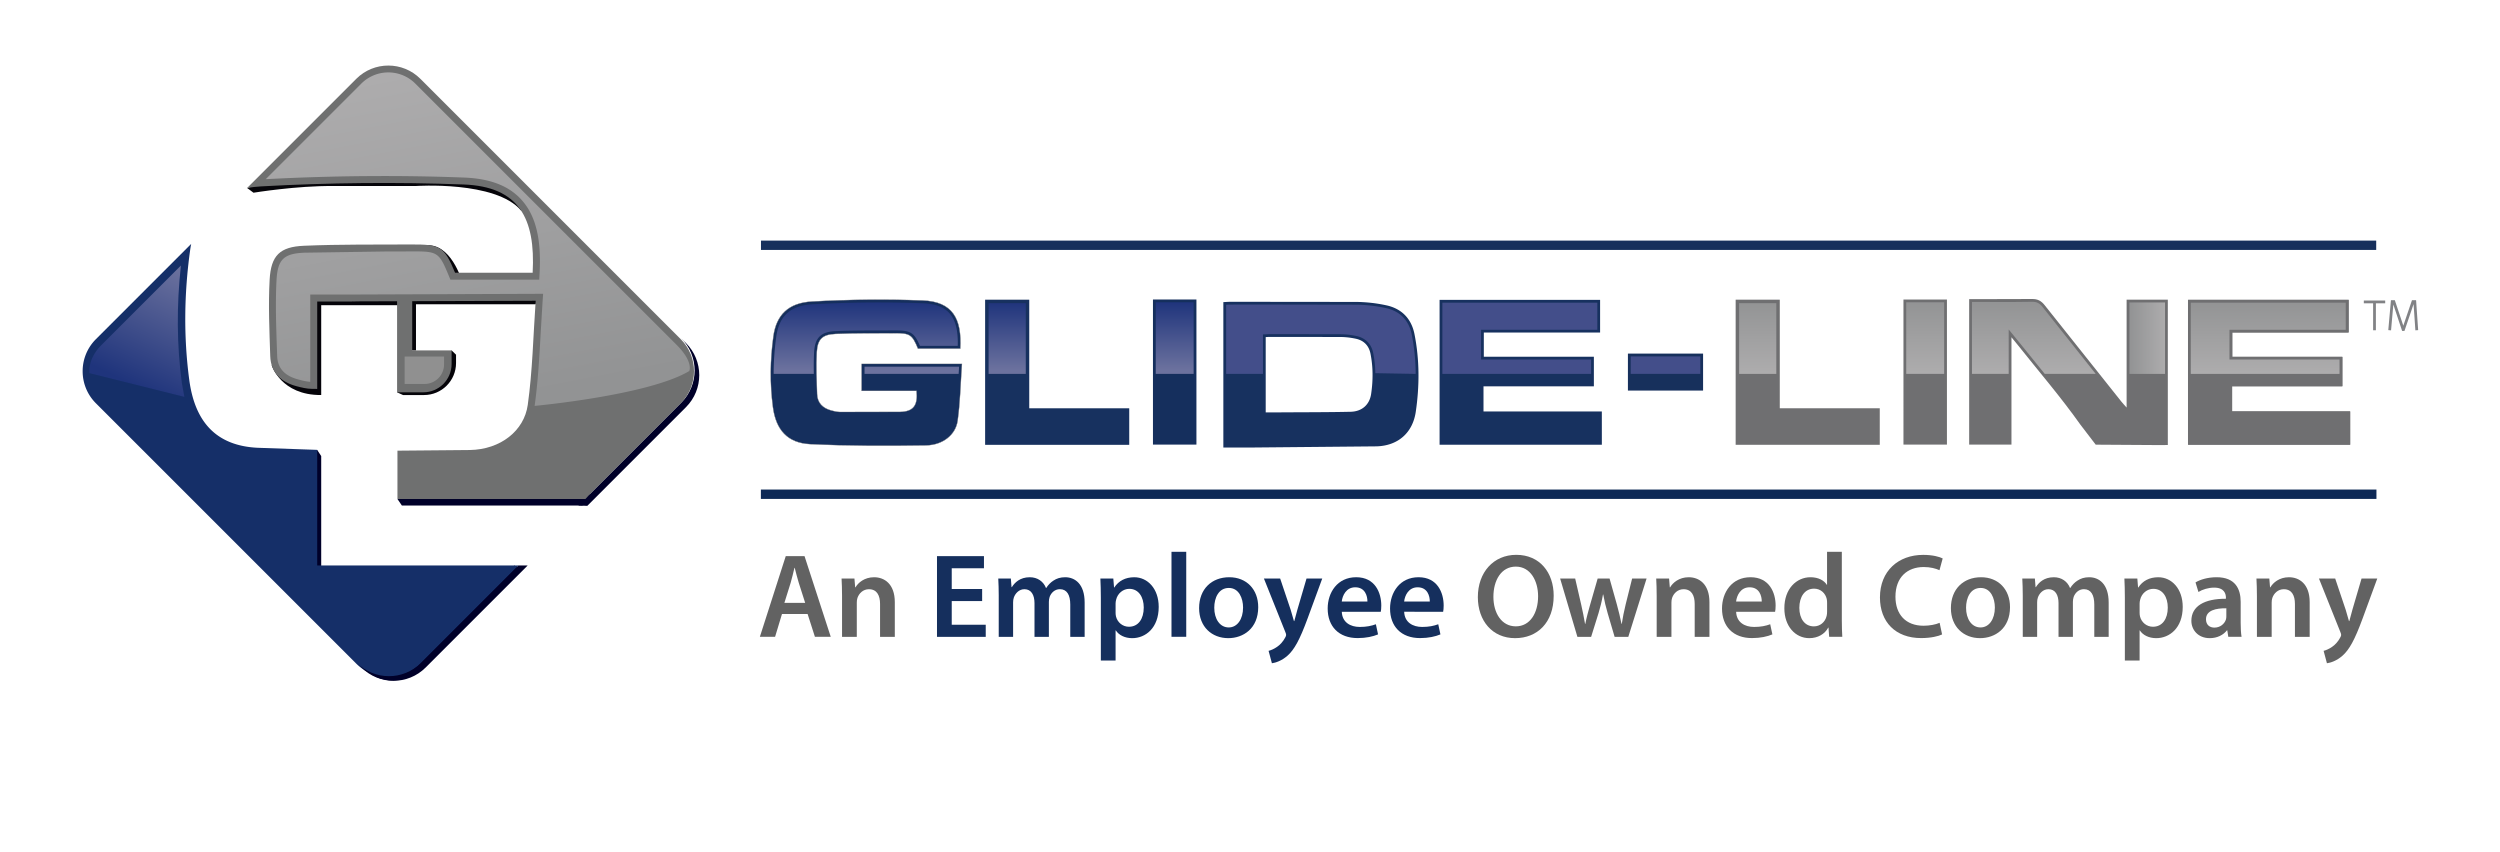
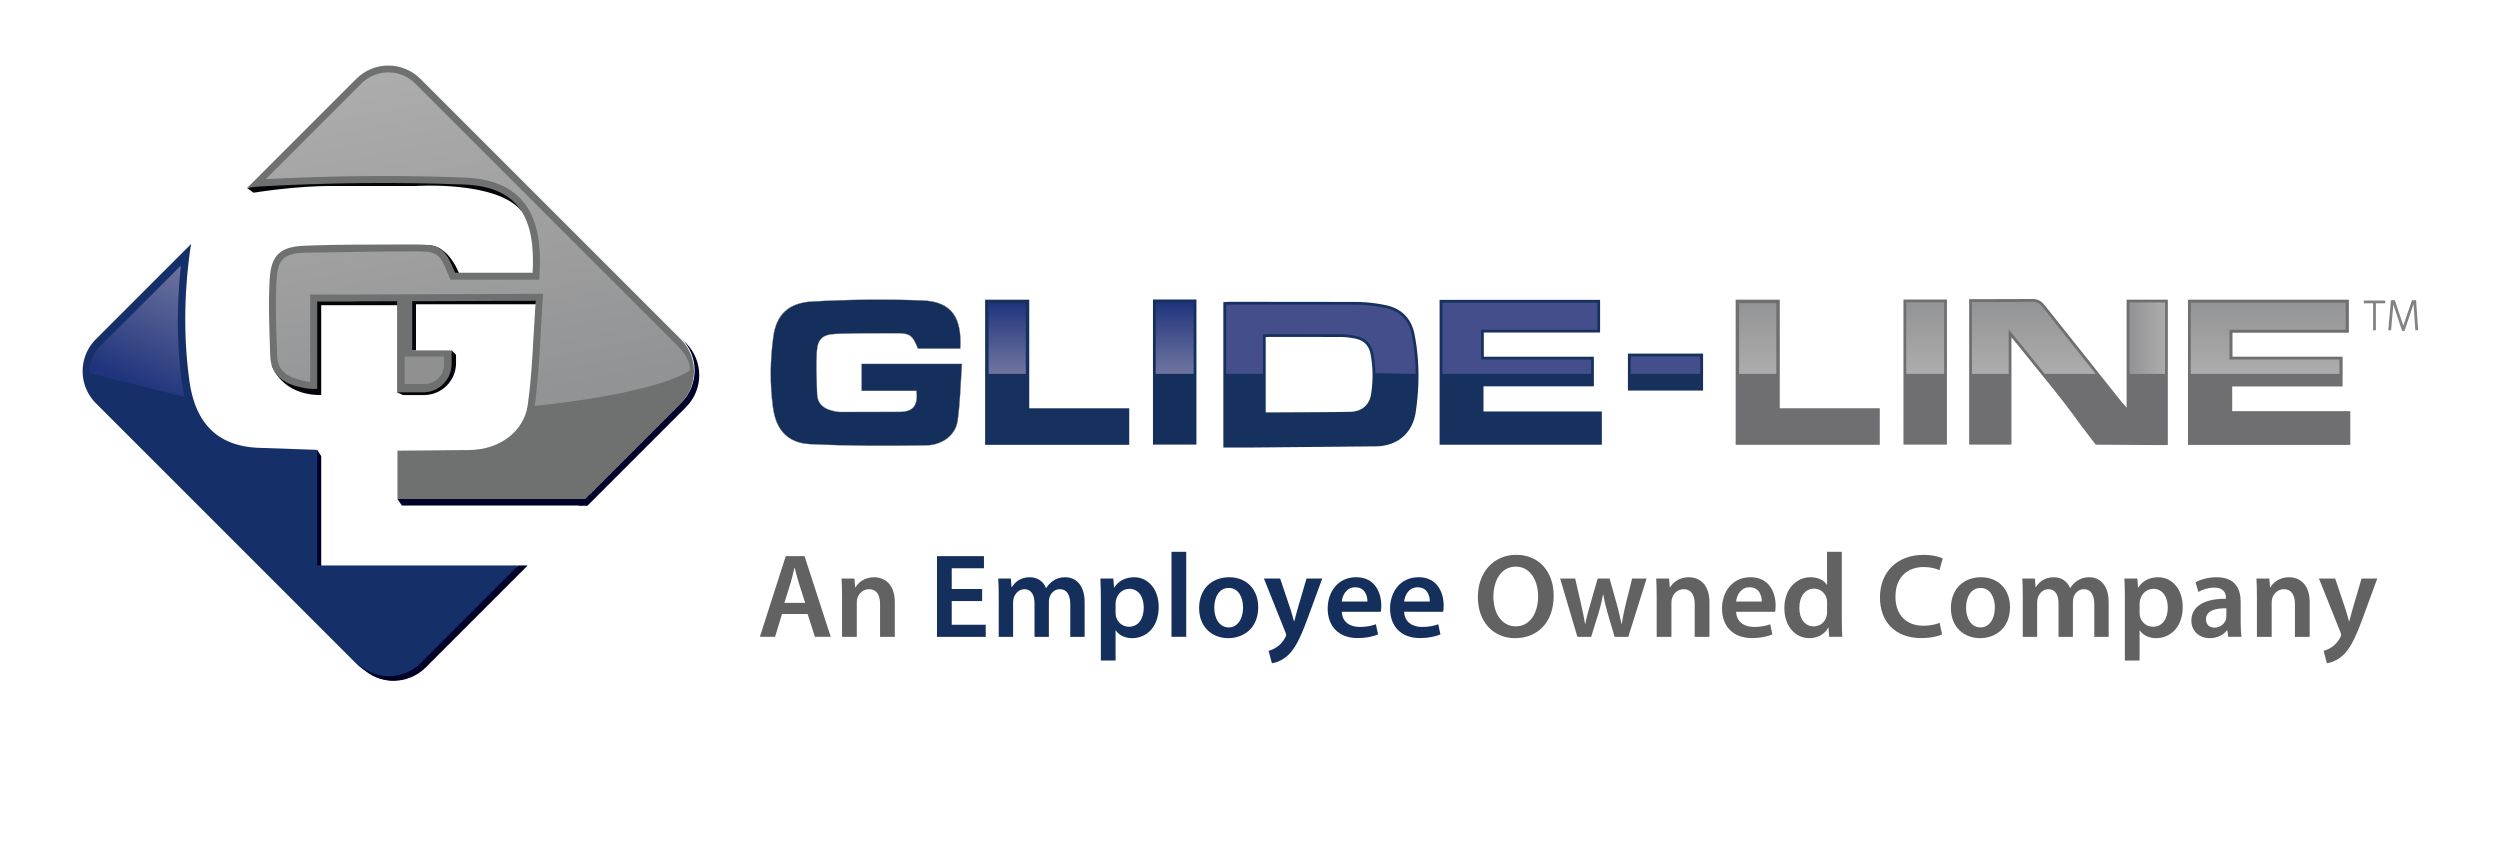
<svg xmlns="http://www.w3.org/2000/svg" xmlns:xlink="http://www.w3.org/1999/xlink" viewBox="0 0 1800 613.13">
  <path d="M177.93 135.34l4.59 3.42s31.13-5.11 57.5-4.82h59.05s57.87-3.99 76.09 17.64l11.05-.87-38.27-35.26-82.39-7.79-87.62 27.68zm121.58 116.97v-33.22h86.18l3.64-10.97-55.94-3.28s-6.82-27.11-24.02-28.23c-19.07-1.24-41.86 16.34-41.86 16.34l-51.08 15.64-20.76 54.56s6.72 21.5 35.6 21.27v-64.69h56.62l1.66 19.67 7.24 12.91h2.72zm25.66 0l3.18 3.08v6c0 12.72-10.31 23.04-23.04 23.04h-15.12l-4.29-1.95" fill="#050409" />
  <path d="M228.37 323.97l2.9 4.39v82.99l-8.02-3.08 2.31-81.6zm57.8 35.31l3.17 4.7h130.07l7.19-8.08z" fill="#000029" />
-   <path d="M1711.04 352.47v6.75H547.83v-6.75h1163.21z" fill="#0e2956" />
-   <path d="M1710.87 173.22v6.74H547.9v-6.74h1162.97z" fill="#17305c" />
  <path d="M1686.56 256.99v21.06h-79.38v18.11h84.89v24h-116.6V215.84h115.61v23.51h-83.8v17.64h79.28zm-108.18-.75l-.13 11.36.02 8.93c.31 3.07 1.4 5.95 5.29 6 5.61.07 11.24.16 16.84-.09 1.05-.05 2.98-1.74 2.9-2.52-.48-4.9 2.48-4.8 5.92-4.79l66.85.02c6.64-.01 7.71-1.14 7.61-7.55.06-7.26.06-7.26-7.09-7.26-22.81 0-45.61-.04-68.42.05-3.12.01-5.24-.45-4.71-4.21l-.01-17.95c1.73-.7 3.46-1.99 5.19-2l72.88-.1c2.03 0 4.07-.17 6.51-.28 0-4.27-.22-7.95.06-11.6.3-3.83-.88-5.19-4.96-5.18l-100.34.03c-3.28-.01-4.89.73-4.67 4.38.29 4.91.16 9.84.2 14.76l.06 18z" fill="#6f6f71" />
  <g fill="#070730">
    <path d="M266.35 484.42l7.19 1.2c9.64 2.13 18.37.01 25.3-6.8l70.19-69.99c.48-.48.8-1.14 1.19-1.71l3.85 2.69c-1.07 1.19-1.73 1.99-2.45 2.72l-67.34 67.46c-10.7 10.67-24.14 12.84-35.93 6.08-.75-.43-1.34-1.1-2-1.65z" />
    <path d="M264.6 483.12l1.94 1.45-1.94-1.45zM144.51 300.39l-1.33-2.28 1.33 2.28zm.76 1.16l-1.07-1.39 1.07 1.39zM263.42 482.1l1.14.99-1.14-.99z" />
  </g>
  <path d="M1578.34 238.25c-.05-4.92.08-9.85-.21-14.76-.21-3.64 1.39-4.38 4.67-4.38l100.34-.03c4.08-.02 5.26 1.34 4.96 5.18-.28 3.65-.06 7.33-.06 11.6-2.44.11-4.48.28-6.51.28-24.29.02-48.59-.03-72.88.1-1.73.01-3.46 1.3-5.19 2l-25.12.01z" fill="#999899" />
  <path d="M1683.69 267.61c.1 6.41-.97 7.54-7.61 7.55-22.28.03-44.57.05-66.85-.02-3.44-.01-6.4-.11-5.92 4.79.08.78-1.85 2.47-2.9 2.52-5.6.25-11.22.16-16.84.09-3.89-.05-4.98-2.92-5.29-6-.3-2.95-.04-5.95-.02-8.93h105.43z" fill="#7b7c7c" />
  <path d="M1683.69 267.61h-105.44l.13-11.37 25.1-.06c-.53 3.76 1.59 4.22 4.71 4.21l68.42-.05c7.14 0 7.14.01 7.08 7.27z" fill="#adacad" />
  <path d="M1603.47 256.18l-25.1.06-.04-17.99 25.13-.02.01 17.95z" fill="#9f9e9e" />
  <g fill="none" stroke="#818285" stroke-width="2" stroke-miterlimit="10">
    <path d="M1701.95 217.38h15.39" />
    <path d="M1709.64 237.77v-20.63m10.92 20.63l1.83-20.63h1.16l6.7 20.14h.24l6.85-20.14h1.31l1.42 20.63" />
  </g>
  <g fill="#626262">
    <path d="M563.02 442.1l-4.96 16.42H547.1l18.64-58.1h13.52l18.88 58.1h-11.4l-5.26-16.42h-18.46zm16.71-8.02l-4.58-14.31c-1.12-3.6-2.08-7.55-2.95-10.92h-.2c-.84 3.41-1.73 7.43-2.76 10.88l-4.49 14.35h14.98z" />
    <use xlink:href="#L" />
  </g>
  <g fill="#152f5d">
    <path d="M707.14 432.75h-21.89v17.04h24.48v8.73h-35.1v-58.1h33.82v8.73h-23.2v14.94h21.89v8.66zm11.95-3.71c0-4.85-.15-8.84-.34-12.48h9.06l.49 6.16h.25c2.03-3.25 5.84-7.11 12.92-7.11 5.56 0 9.84 3.09 11.64 7.74h.17c1.47-2.3 3.23-4.05 5.13-5.27 2.39-1.61 5.03-2.47 8.53-2.47 6.94 0 14 4.75 14 18.21v24.7h-10.35v-23.21c0-6.99-2.42-11.1-7.48-11.1-3.63 0-6.29 2.56-7.38 5.59-.34 1.01-.54 2.36-.54 3.54v25.18h-10.35v-24.26c0-5.91-2.36-10.04-7.24-10.04-3.98 0-6.64 3.12-7.64 6-.38 1.07-.53 2.32-.53 3.51v24.81h-10.35v-29.5zm73.52 1.43c0-5.44-.15-9.96-.34-13.91h9.32l.52 6.45h.17c3.08-4.74 7.97-7.39 14.39-7.39 9.62 0 17.6 8.24 17.6 21.34 0 15.22-9.52 22.52-19.08 22.52-5.28 0-9.65-2.21-11.8-5.6h-.17v21.72h-10.61v-45.13zm10.6 10.48c0 1.02.09 2 .29 2.89 1.08 4.31 4.81 7.42 9.32 7.42 6.73 0 10.68-5.59 10.68-13.83 0-7.43-3.61-13.47-10.43-13.47-4.36 0-8.39 3.19-9.47 7.86-.22.85-.38 1.79-.38 2.68v6.45zm40.26-43.63h10.62v61.2h-10.62v-61.2z" />
    <use xlink:href="#M" />
    <path d="M921.72 416.56l7.56 22.49 2.36 8.14h.25l2.23-8.22 6.57-22.41h11.32L941.5 445.2c-5.76 15.66-9.65 22.62-14.6 26.98-4.17 3.63-8.49 5.02-11.13 5.36l-2.39-8.93c1.78-.44 4-1.4 6.13-2.89 2.02-1.33 4.36-3.81 5.83-6.69.42-.72.67-1.34.67-1.86 0-.46-.12-1.08-.56-2.07l-15.42-38.53h11.69z" />
    <use xlink:href="#N" />
    <path d="M1011 440.47c.28 7.61 6.17 10.93 12.96 10.93 4.88 0 8.37-.77 11.58-1.94l1.57 7.3c-3.59 1.52-8.57 2.66-14.67 2.66-13.62 0-21.6-8.42-21.6-21.28 0-11.58 7.03-22.54 20.52-22.54 13.64 0 18.08 11.21 18.08 20.41 0 1.97-.17 3.55-.38 4.46H1011zm18.45-7.39c.05-3.89-1.64-10.23-8.75-10.23-6.53 0-9.25 5.93-9.72 10.23h18.47z" />
  </g>
  <g fill="#626262">
    <path d="M1118.65 428.89c0 19.45-11.79 30.58-27.8 30.58-16.41 0-26.8-12.54-26.8-29.55 0-17.83 11.27-30.44 27.66-30.44 16.94 0 26.94 12.8 26.94 29.41zm-43.4.81c0 11.85 5.99 21.27 16.13 21.27 10.25 0 16.05-9.54 16.05-21.69 0-10.96-5.44-21.32-16.03-21.32-10.49.01-16.15 9.81-16.15 21.74zm58.88-13.14l4.39 19.03c1 4.48 1.94 9.02 2.71 13.6h.2c.85-4.52 2.17-9.21 3.38-13.52l5.5-19.11h8.58l5.24 18.63c1.3 4.87 2.47 9.45 3.35 14h.19c.67-4.53 1.64-9.13 2.8-14.01l4.65-18.62h10.41l-13.15 41.96h-9.86l-5.03-17.09c-1.28-4.39-2.23-8.34-3.17-13.43h-.17c-.9 5.18-1.96 9.28-3.2 13.42l-5.34 17.1h-9.89l-12.42-41.96h10.83z" />
    <use xlink:href="#L" x="586.54" />
    <use xlink:href="#N" x="283.92" />
    <path d="M1326.11 397.32v49.43c0 4.3.15 8.92.34 11.77H1317l-.48-6.64h-.19c-2.5 4.7-7.57 7.59-13.63 7.59-10.02 0-17.96-8.55-17.96-21.45-.06-14.06 8.72-22.41 18.81-22.41 5.75 0 9.88 2.37 11.76 5.47h.17v-23.76h10.63zm-10.61 36.72c0-.85-.06-1.91-.24-2.76-.94-4.09-4.35-7.45-9.12-7.45-6.84 0-10.62 6.03-10.62 13.81 0 7.71 3.82 13.35 10.5 13.35 4.33 0 8.09-2.96 9.16-7.55.24-.95.32-1.98.32-3.09v-6.31zm82.8 22.76c-2.51 1.25-8.04 2.62-15.08 2.62-18.43 0-29.66-11.57-29.66-29.27 0-19.1 13.34-30.64 31.1-30.64 6.99 0 11.92 1.42 14.07 2.57l-2.31 8.46c-2.71-1.23-6.57-2.28-11.33-2.28-11.84 0-20.37 7.4-20.37 21.36 0 12.8 7.46 20.91 20.23 20.91 4.29 0 8.77-.85 11.58-2.11l1.77 8.38z" />
    <use xlink:href="#M" x="541.29" />
    <path d="M1456.39 429.04c0-4.85-.15-8.84-.34-12.48h9.06l.49 6.16h.25c2.02-3.25 5.84-7.11 12.92-7.11 5.56 0 9.84 3.09 11.64 7.74h.17c1.47-2.3 3.23-4.05 5.13-5.27 2.39-1.61 5.03-2.47 8.53-2.47 6.94 0 14 4.75 14 18.21v24.7h-10.35v-23.21c0-6.99-2.42-11.1-7.48-11.1-3.63 0-6.29 2.56-7.38 5.59-.34 1.01-.54 2.36-.54 3.54v25.18h-10.35v-24.26c0-5.91-2.36-10.04-7.24-10.04-3.98 0-6.64 3.12-7.63 6-.38 1.07-.53 2.32-.53 3.51v24.81h-10.35v-29.5zm73.51 1.43c0-5.44-.15-9.96-.34-13.91h9.32l.52 6.45h.17c3.08-4.74 7.97-7.39 14.39-7.39 9.62 0 17.6 8.24 17.6 21.34 0 15.22-9.53 22.52-19.08 22.52-5.28 0-9.65-2.21-11.8-5.6h-.17v21.72h-10.61v-45.13zm10.61 10.48c0 1.02.09 2 .29 2.89 1.08 4.31 4.81 7.42 9.32 7.42 6.73 0 10.68-5.59 10.68-13.83 0-7.43-3.61-13.47-10.43-13.47-4.36 0-8.39 3.19-9.47 7.86-.22.85-.38 1.79-.38 2.68v6.45zm63.86 17.57l-.73-4.67h-.26c-2.54 3.31-6.93 5.62-12.37 5.62-8.51 0-13.23-6.08-13.23-12.48 0-10.59 9.43-15.95 24.89-15.89v-.69c0-2.76-1.09-7.34-8.52-7.32-4.11 0-8.42 1.33-11.28 3.13l-2.1-6.89c3.17-1.93 8.6-3.72 15.21-3.72 13.46 0 17.3 8.49 17.3 17.69v15.11c0 3.82.19 7.52.65 10.11h-9.56zm-1.41-20.55c-7.49-.1-14.65 1.48-14.65 7.87 0 4.11 2.7 6.04 6.05 6.04 4.23 0 7.29-2.73 8.3-5.81.23-.74.3-1.57.3-2.31v-5.79z" />
    <use xlink:href="#L" x="1018.71" />
    <path d="M1681.34 416.56l7.56 22.49 2.36 8.14h.25l2.23-8.22 6.57-22.41h11.32l-10.51 28.64c-5.76 15.66-9.65 22.62-14.6 26.98-4.17 3.63-8.49 5.02-11.13 5.36l-2.39-8.93c1.78-.44 4-1.4 6.13-2.89 2.02-1.33 4.36-3.81 5.83-6.69.42-.72.67-1.34.67-1.86 0-.46-.12-1.08-.56-2.07l-15.42-38.53h11.69z" />
  </g>
  <path d="M659.91 281.41h-39.53v-19.4h72.22c-.97 13.8-1.23 27.48-3.11 40.94-1.41 10.09-10.64 17.52-22.8 17.71-27.77.43-55.59.45-83.31-.88-16.41-.79-24.69-10.29-26.87-26.64-2.27-16.99-2.02-34.02.33-50.97 2.11-15.2 10.56-24.13 27.87-25.08 26.48-1.46 53.11-1.76 79.61-.75 21.57.82 28.27 13.12 27.09 34.67h-30.48c-4.2-10.14-5.7-11.17-17.09-11.11-14.08.08-28.16-.09-42.22.51-9.55.4-13.03 3.8-13.55 13.37-.54 9.96-.08 19.99.24 29.97.21 6.48 4.2 10.17 10.22 11.8 2.03.55 4.14 1.06 6.22 1.08l43.31-.05c9.62-.25 12.88-4.64 11.85-15.17z" fill="#152f5d" stroke="#818285" stroke-width=".25" stroke-miterlimit="10" />
  <path d="M813.05 320.28H709.29v-104.5h31.77v78.19h71.99v26.31z" fill="#17315f" />
  <path d="M830.13 215.64h31.3v104.47h-31.3V215.64z" fill="#152f5d" />
  <path d="M1018.41 240.49c-2.19-10.99-9.15-18.22-20.07-20.62a106.94 106.94 0 0 0-21.91-2.48l-90.25-.1c-1.71 0-3.42.15-5.37.24v104.71l19.96-.01 90.21-.85c15.5-.38 26.12-9.69 28.36-24.8 2.75-18.65 2.78-37.49-.93-56.09zm-31.19 43.14c-1.16 7.83-6.66 12.64-14.69 12.84-15.56.38-35.32.33-50.89.44h-10.33V242.7c1.01-.05 1.9-.12 2.78-.12l50.91.05c3.79.03 7.65.47 11.35 1.29 5.66 1.25 9.26 4.99 10.39 10.68 1.93 9.62 1.91 19.38.48 29.03zm166.11 36.6H1036.5V215.91h115.57v23.52h-83.72v17.41h79.24v21.3h-79.47v18.1h85.2l.01 23.99z" fill="#17315f" />
  <path d="M1353.43 320.28h-103.76v-104.5h31.77v78.19h71.99v26.31zm17.06-104.64h31.3v104.47h-31.3V215.64zm321.69 104.59h-116.83V215.91h115.57v23.52h-83.72v17.41h79.24v21.3h-79.47v18.1h85.2l.01 23.99zm-141.92.2l-41.35-.27-11.01-14.39c-14.11-19.92-30.11-38.5-45.32-57.64l-4.33-5.31v77.27h-30.45v-104.7h5.51l39.61-.11c4.16-.09 6.75 1.3 9.26 4.48l55.19 69.37c1.05 1.32 2.22 2.54 3.79 4.32v-77.7h29.67v104.67" fill="#6f6f71" />
  <linearGradient id="A" gradientUnits="userSpaceOnUse" x1="1265.557" y1="216.356" x2="1265.557" y2="268.148">
    <stop offset="0" stop-color="#929394" />
    <stop offset="1" stop-color="#adacad" />
  </linearGradient>
  <path d="M1278.94,269.2v-50.92h-26.77v50.92" fill="url(#A)" />
  <linearGradient id="B" gradientUnits="userSpaceOnUse" x1="1386.145" y1="216.356" x2="1386.145" y2="268.148">
    <stop offset="0" stop-color="#929394" />
    <stop offset="1" stop-color="#adacad" />
  </linearGradient>
  <path d="M1372.49 217.64h27.3v51.55h-27.3z" fill="url(#B)" />
  <linearGradient id="C" gradientUnits="userSpaceOnUse" x1="1633.143" y1="216.356" x2="1633.143" y2="268.148">
    <stop offset="0" stop-color="#929394" />
    <stop offset="1" stop-color="#adacad" />
  </linearGradient>
  <use xlink:href="#O" fill="url(#C)" />
  <linearGradient id="D" gradientUnits="userSpaceOnUse" x1="1464.35" y1="216.356" x2="1464.35" y2="268.148">
    <stop offset="0" stop-color="#929394" />
    <stop offset="1" stop-color="#adacad" />
  </linearGradient>
  <path d="M1508.91 269.2l-38.29-48.19c-2.2-2.78-4.26-3.79-7.65-3.72-9.54.21-19.24.17-28.62.13l-11.03-.03h-3.51v51.8h0 26.45 0v-31.98l5.33 6.51 2.57 3.16 18.05 22.31" fill="url(#D)" />
  <linearGradient id="E" gradientUnits="userSpaceOnUse" x1="1533.169" y1="243.477" x2="1558.842" y2="243.477">
    <stop offset="0" stop-color="#929394" />
    <stop offset="1" stop-color="#adacad" />
  </linearGradient>
  <path d="M1558.84 269.2v-51.44h-25.67v51.44" fill="url(#E)" />
  <path d="M1226.22 281.21h-54.12v-26.62h54.12v26.62z" fill="#17305c" />
  <linearGradient id="F" gradientUnits="userSpaceOnUse" x1="623.774" y1="217.546" x2="623.774" y2="266.661">
    <stop offset="0" stop-color="#1f347c" />
    <stop offset="1" stop-color="#6c729e" />
  </linearGradient>
-   <path d="M585.95 269.2c-.1-5.17-.08-10.37.2-15.53.57-10.54 4.91-14.82 15.46-15.26 10.67-.45 21.51-.47 32-.48l10.29-.03c11.64-.06 14.24 1.32 18.43 11.11h27.24c.36-10.99-1.62-18.71-6.03-23.55-4.06-4.45-10.34-6.78-19.22-7.12a831.69 831.69 0 0 0-31.35-.59c-15.88 0-31.95.45-48.07 1.33-15.65.86-23.91 8.29-26 23.36-1.25 9.01-1.88 17.96-1.88 26.76m133.2 0l.32-5.18h-68.08v5.18" fill="url(#F)" />
  <linearGradient id="G" gradientUnits="userSpaceOnUse" x1="725.169" y1="217.546" x2="725.169" y2="266.661">
    <stop offset="0" stop-color="#1f347c" />
    <stop offset="1" stop-color="#6c729e" />
  </linearGradient>
  <path d="M738.56,269.2v-50.92h-26.77v50.92" fill="url(#G)" />
  <linearGradient id="H" gradientUnits="userSpaceOnUse" x1="845.779" y1="217.546" x2="845.779" y2="266.661">
    <stop offset="0" stop-color="#1f347c" />
    <stop offset="1" stop-color="#6c729e" />
  </linearGradient>
  <path d="M832.13 217.64h27.3v51.55h-27.3z" fill="url(#H)" />
  <g fill="#434e8a">
    <use xlink:href="#O" x="-538.85" />
    <path d="M1174.1 256.6v12.6h50.12v-12.6m-204.92 12.6c-.08-9.73-1.03-19.19-2.84-28.31h0c-2.04-10.25-8.46-16.84-18.54-19.06a105.12 105.12 0 0 0-21.5-2.44l-67.9-.13-22.33.03c-1.08 0-2.19.06-3.37.13v49.78h26.51v-28.4l1.91-.09a26.14 26.14 0 0 0 .93-.05c.67-.04 1.31-.08 1.94-.08l11.61-.01 39.32.07a57.44 57.44 0 0 1 11.76 1.33c6.4 1.41 10.63 5.76 11.92 12.24.93 4.67 1.44 9.51 1.52 14.47" />
  </g>
  <path d="M422.85 364.22l71.05-71.05c12.75-12.75 12.75-33.42 0-46.17l-3.33-3.33c12.75 12.75 12.75 33.42 0 46.17l-74.14 74.14" fill="#000029" />
  <path d="M228.39 407.13V323.9l-42.86-1.5c-30.07-1.44-45.25-18.86-49.25-48.82-4.16-31.13-3.69-62.35.61-93.42a89.88 89.88 0 0 1 .76-4.55L69.06 244.2c-12.75 12.75-12.75 33.42 0 46.17l187.45 187.45c12.75 12.75 33.42 12.75 46.17 0l70.7-70.7-144.99.01z" fill="#152f68" />
  <path d="M424.45 356.06l65.68-65.68c12.75-12.75 12.75-33.42 0-46.17L302.68 56.76c-12.75-12.75-33.42-12.75-46.17 0l-78.58 78.58c3.15-.56 6.48-.95 10.03-1.14 48.53-2.68 97.34-3.22 145.9-1.37 39.53 1.51 51.81 24.05 49.65 63.54h-55.86c-7.69-18.57-10.44-20.47-31.32-20.36-25.79.14-51.61-.16-77.37.93-17.5.74-23.87 6.97-24.83 24.51-1 18.25-.15 36.63.44 54.93.38 11.88 7.7 18.64 18.74 21.63 3.71 1 7.59 1.95 11.39 1.97l3.69.03v-62.92h24.95c0-.18 2.86.09 2.86-.1l129.49-.45c-1.78 25.28-2.26 50.36-5.71 75.02-2.58 18.5-19.5 32.11-41.78 32.45l-52.04.47v34.79h130.91 4.45l2.93-3.21z" fill="#6f7070" />
  <path d="M373.38 407.13h6.52l-.53.58-72.91 72.91c-12.75 12.75-33.42 12.75-46.17 0L72.84 293.17h0l184.12 184.12c12.75 12.75 33.42 12.75 46.17 0l70.2-70.2" fill="#000029" />
  <linearGradient id="I" gradientUnits="userSpaceOnUse" x1="96.652" y1="277.709" x2="136.565" y2="196.149">
    <stop offset="0" stop-color="#1f347c" />
    <stop offset="1" stop-color="#6c729e" />
  </linearGradient>
  <path d="M132.74 285.74l-1.81-10c-3.65-27.31-3.86-55.71-.66-84.56L72.2 249.25s-8.52 8.05-7.9 19.38l68.44 17.11z" fill="url(#I)" />
  <linearGradient id="J" gradientUnits="userSpaceOnUse" x1="353.881" y1="290.404" x2="306.826" y2="48.857">
    <stop offset="0" stop-color="#929394" />
    <stop offset="1" stop-color="#adacad" />
  </linearGradient>
  <path d="M486.59 247.74L299.14 60.3a27.48 27.48 0 0 0-39.1 0l-68.71 68.71c48.23-2.55 96.23-2.95 142.72-1.17 18.71.71 32.22 5.91 41.3 15.87 10.33 11.34 14.51 28.16 13.15 52.94l-.26 4.73H324.3l-1.28-3.09c-6.93-16.73-7.93-17.37-26.68-17.27l-18.88.05-58.31.87c-14.93.63-19.24 4.88-20.05 19.78-.86 15.76-.31 31.98.22 47.67l.23 6.83c.28 8.75 5.2 14.3 15.05 16.96 2.88.78 5.9 1.54 8.78 1.75v-62.84h24.95l1.59-.01 141.13-.54-.38 5.35-1.37 22.72c-.95 17.31-1.94 35.2-4.38 52.64 0 0 81.92-7.54 111.32-25.08.02.01 3.43-6.64-9.65-19.43z" fill="url(#J)" />
  <path d="M285.9,214.99v67.48h18.83c11.29,0,20.43-9.15,20.43-20.43v-9.73H296.8v-37.32" fill="#6f7070" />
  <path d="M291.35,256.71v19.74h14.31c7.76,0,14.06-6.29,14.06-14.06v-5.69H291.35z" opacity=".7" fill="#9f9e9e" />
  <defs>
    <path id="L" d="M606.27 429.04c0-4.85-.15-8.84-.34-12.48h9.27l.52 6.3h.25c1.86-3.26 6.4-7.25 13.37-7.25 7.32 0 14.92 4.71 14.92 17.99v24.93h-10.62v-23.68c0-6.02-2.21-10.61-8.01-10.61-4.22 0-7.14 2.98-8.25 6.23-.33.87-.49 2.16-.49 3.37v24.69h-10.62v-29.49z" />
    <path id="M" d="M905.92 437.13c0 15.43-10.83 22.34-21.56 22.34-11.84 0-21-8.17-21-21.62 0-13.76 9.07-22.24 21.71-22.24 12.49 0 20.85 8.8 20.85 21.52zm-31.65.45c0 8.08 4.03 14.18 10.43 14.18 6.08 0 10.31-5.87 10.31-14.32 0-6.6-2.92-14.12-10.24-14.12-7.45 0-10.5 7.27-10.5 14.26z" />
    <path id="N" d="M966.09 440.47c.28 7.61 6.17 10.93 12.96 10.93 4.88 0 8.37-.77 11.58-1.94l1.57 7.3c-3.59 1.52-8.57 2.66-14.67 2.66-13.62 0-21.6-8.42-21.6-21.28 0-11.58 7.03-22.54 20.52-22.54 13.64 0 18.08 11.21 18.08 20.41 0 1.97-.17 3.55-.38 4.46h-28.06zm18.45-7.39c.05-3.89-1.64-10.23-8.75-10.23-6.53 0-9.25 5.93-9.72 10.23h18.47z" />
    <path id="O" d="M1684.45 269.2v-10.36h-79.24v-21.4h83.72v-19.52h-111.57v51.28" />
  </defs>
</svg>